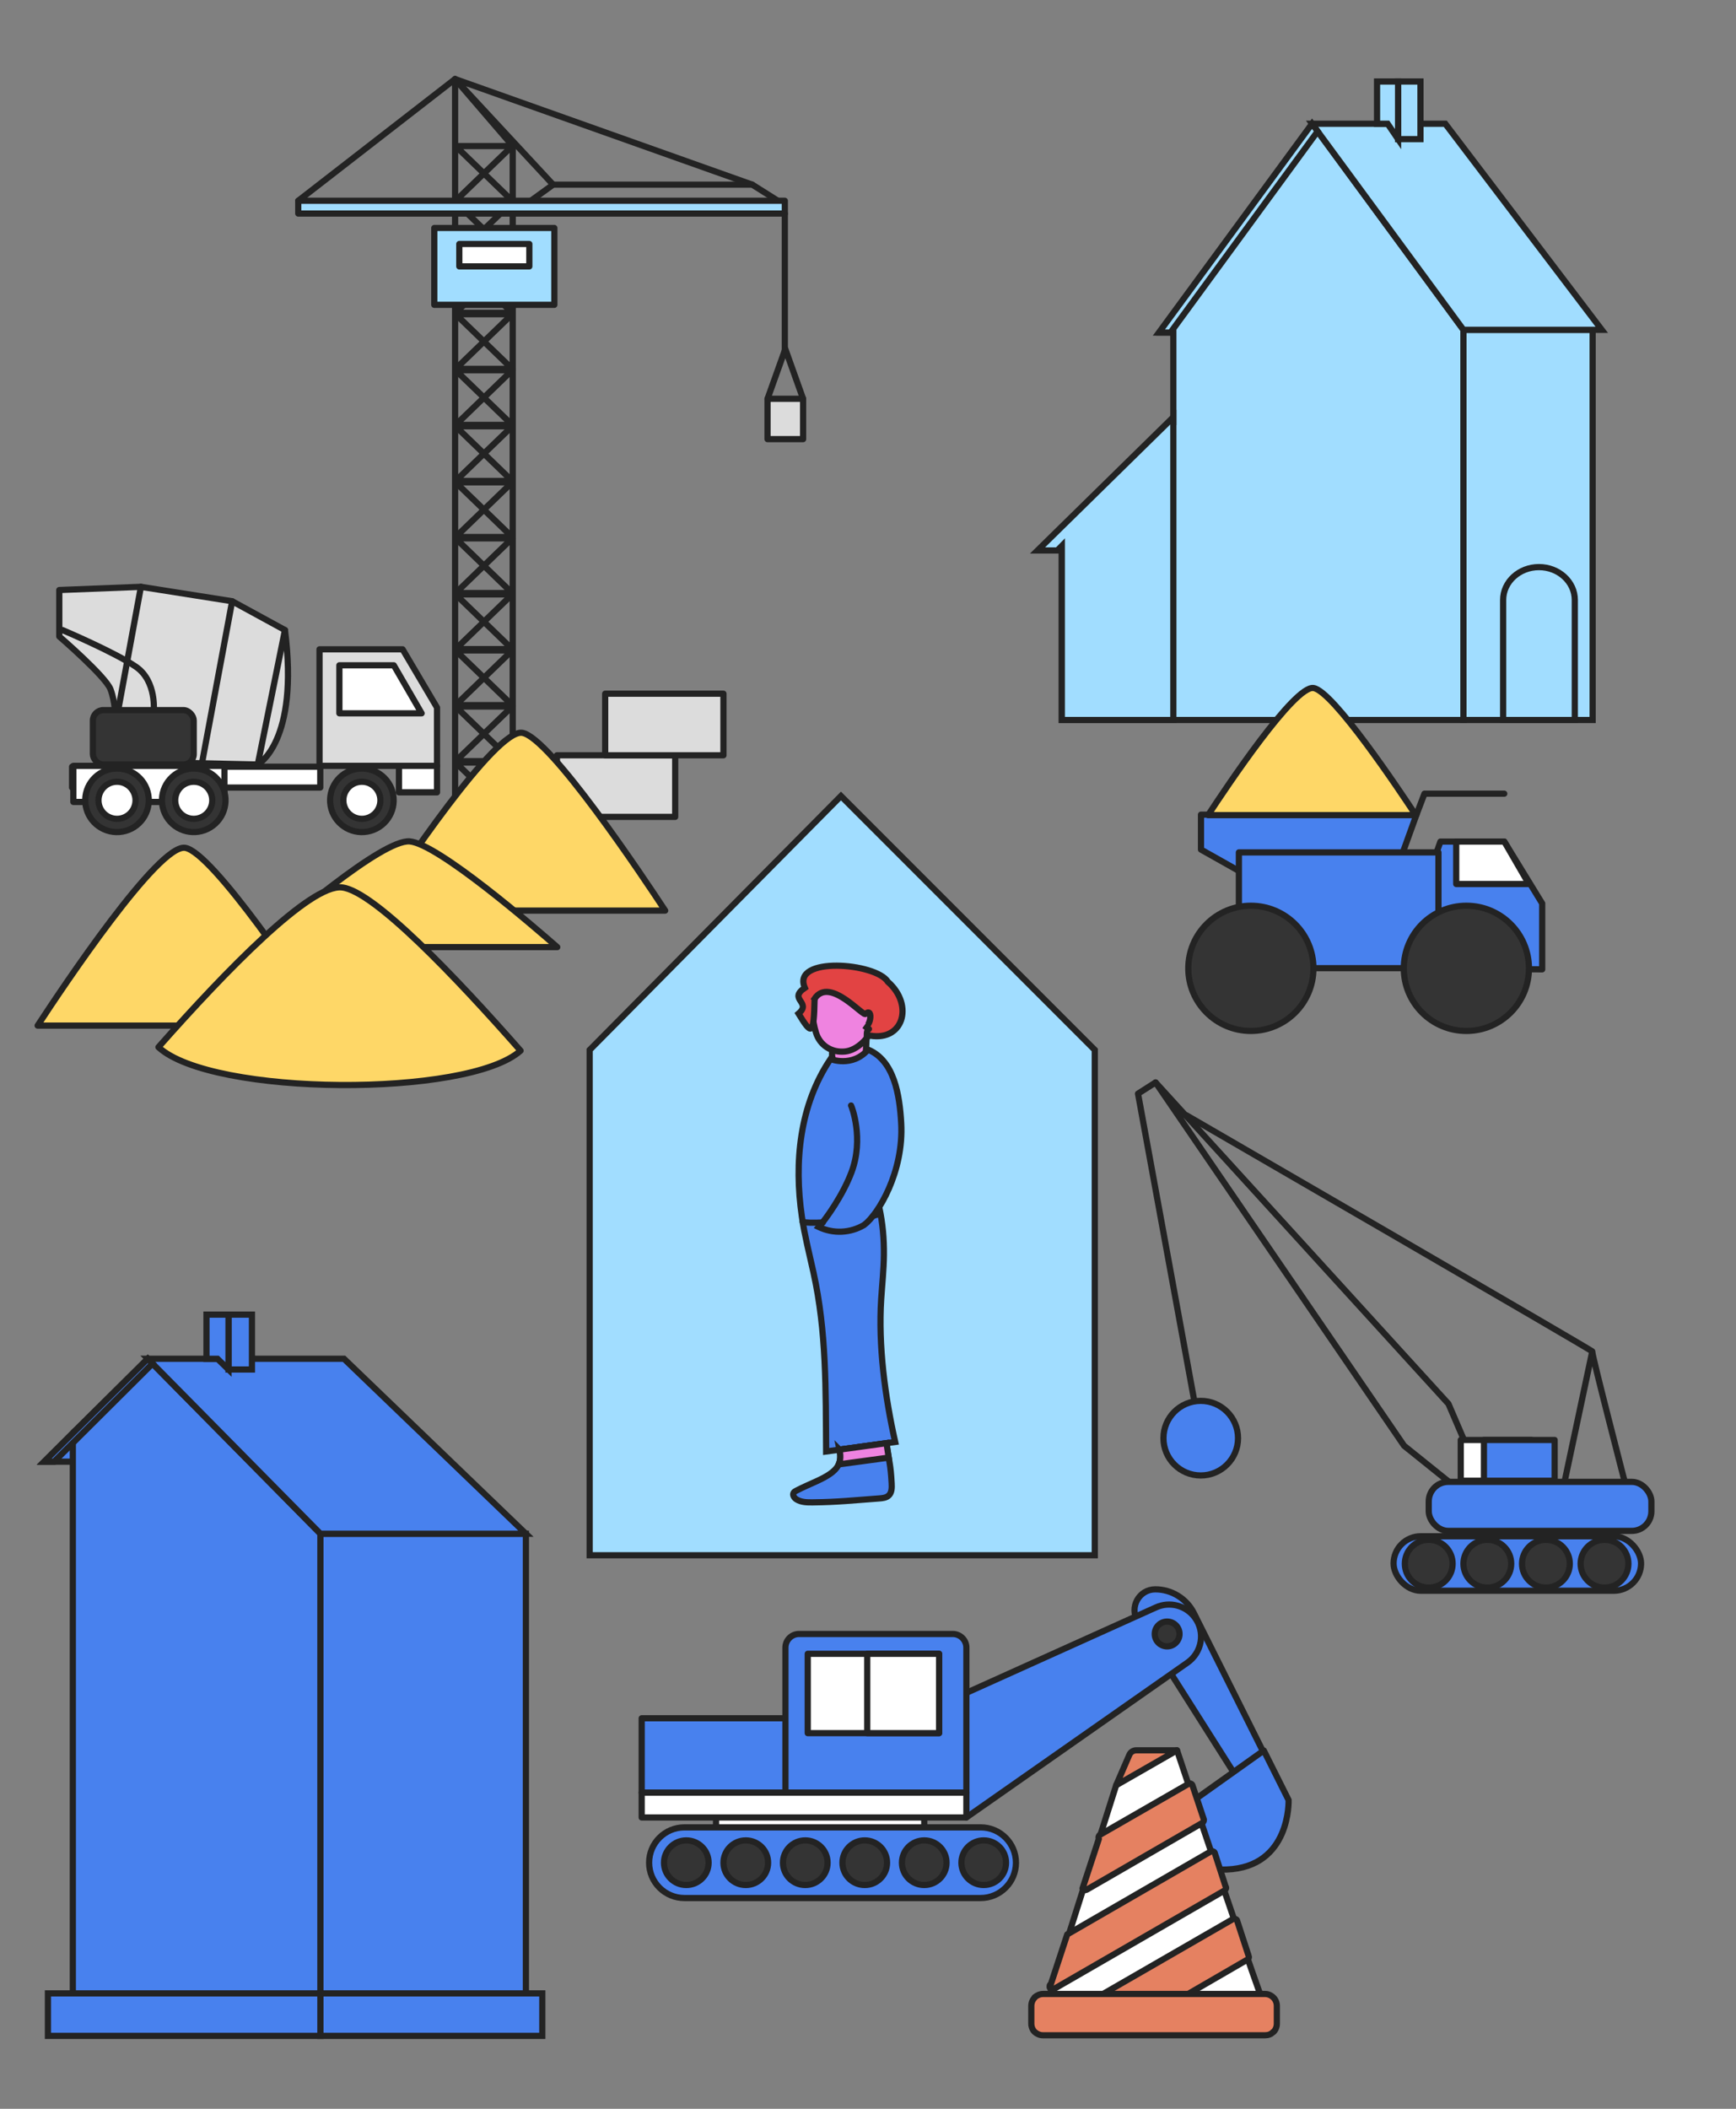
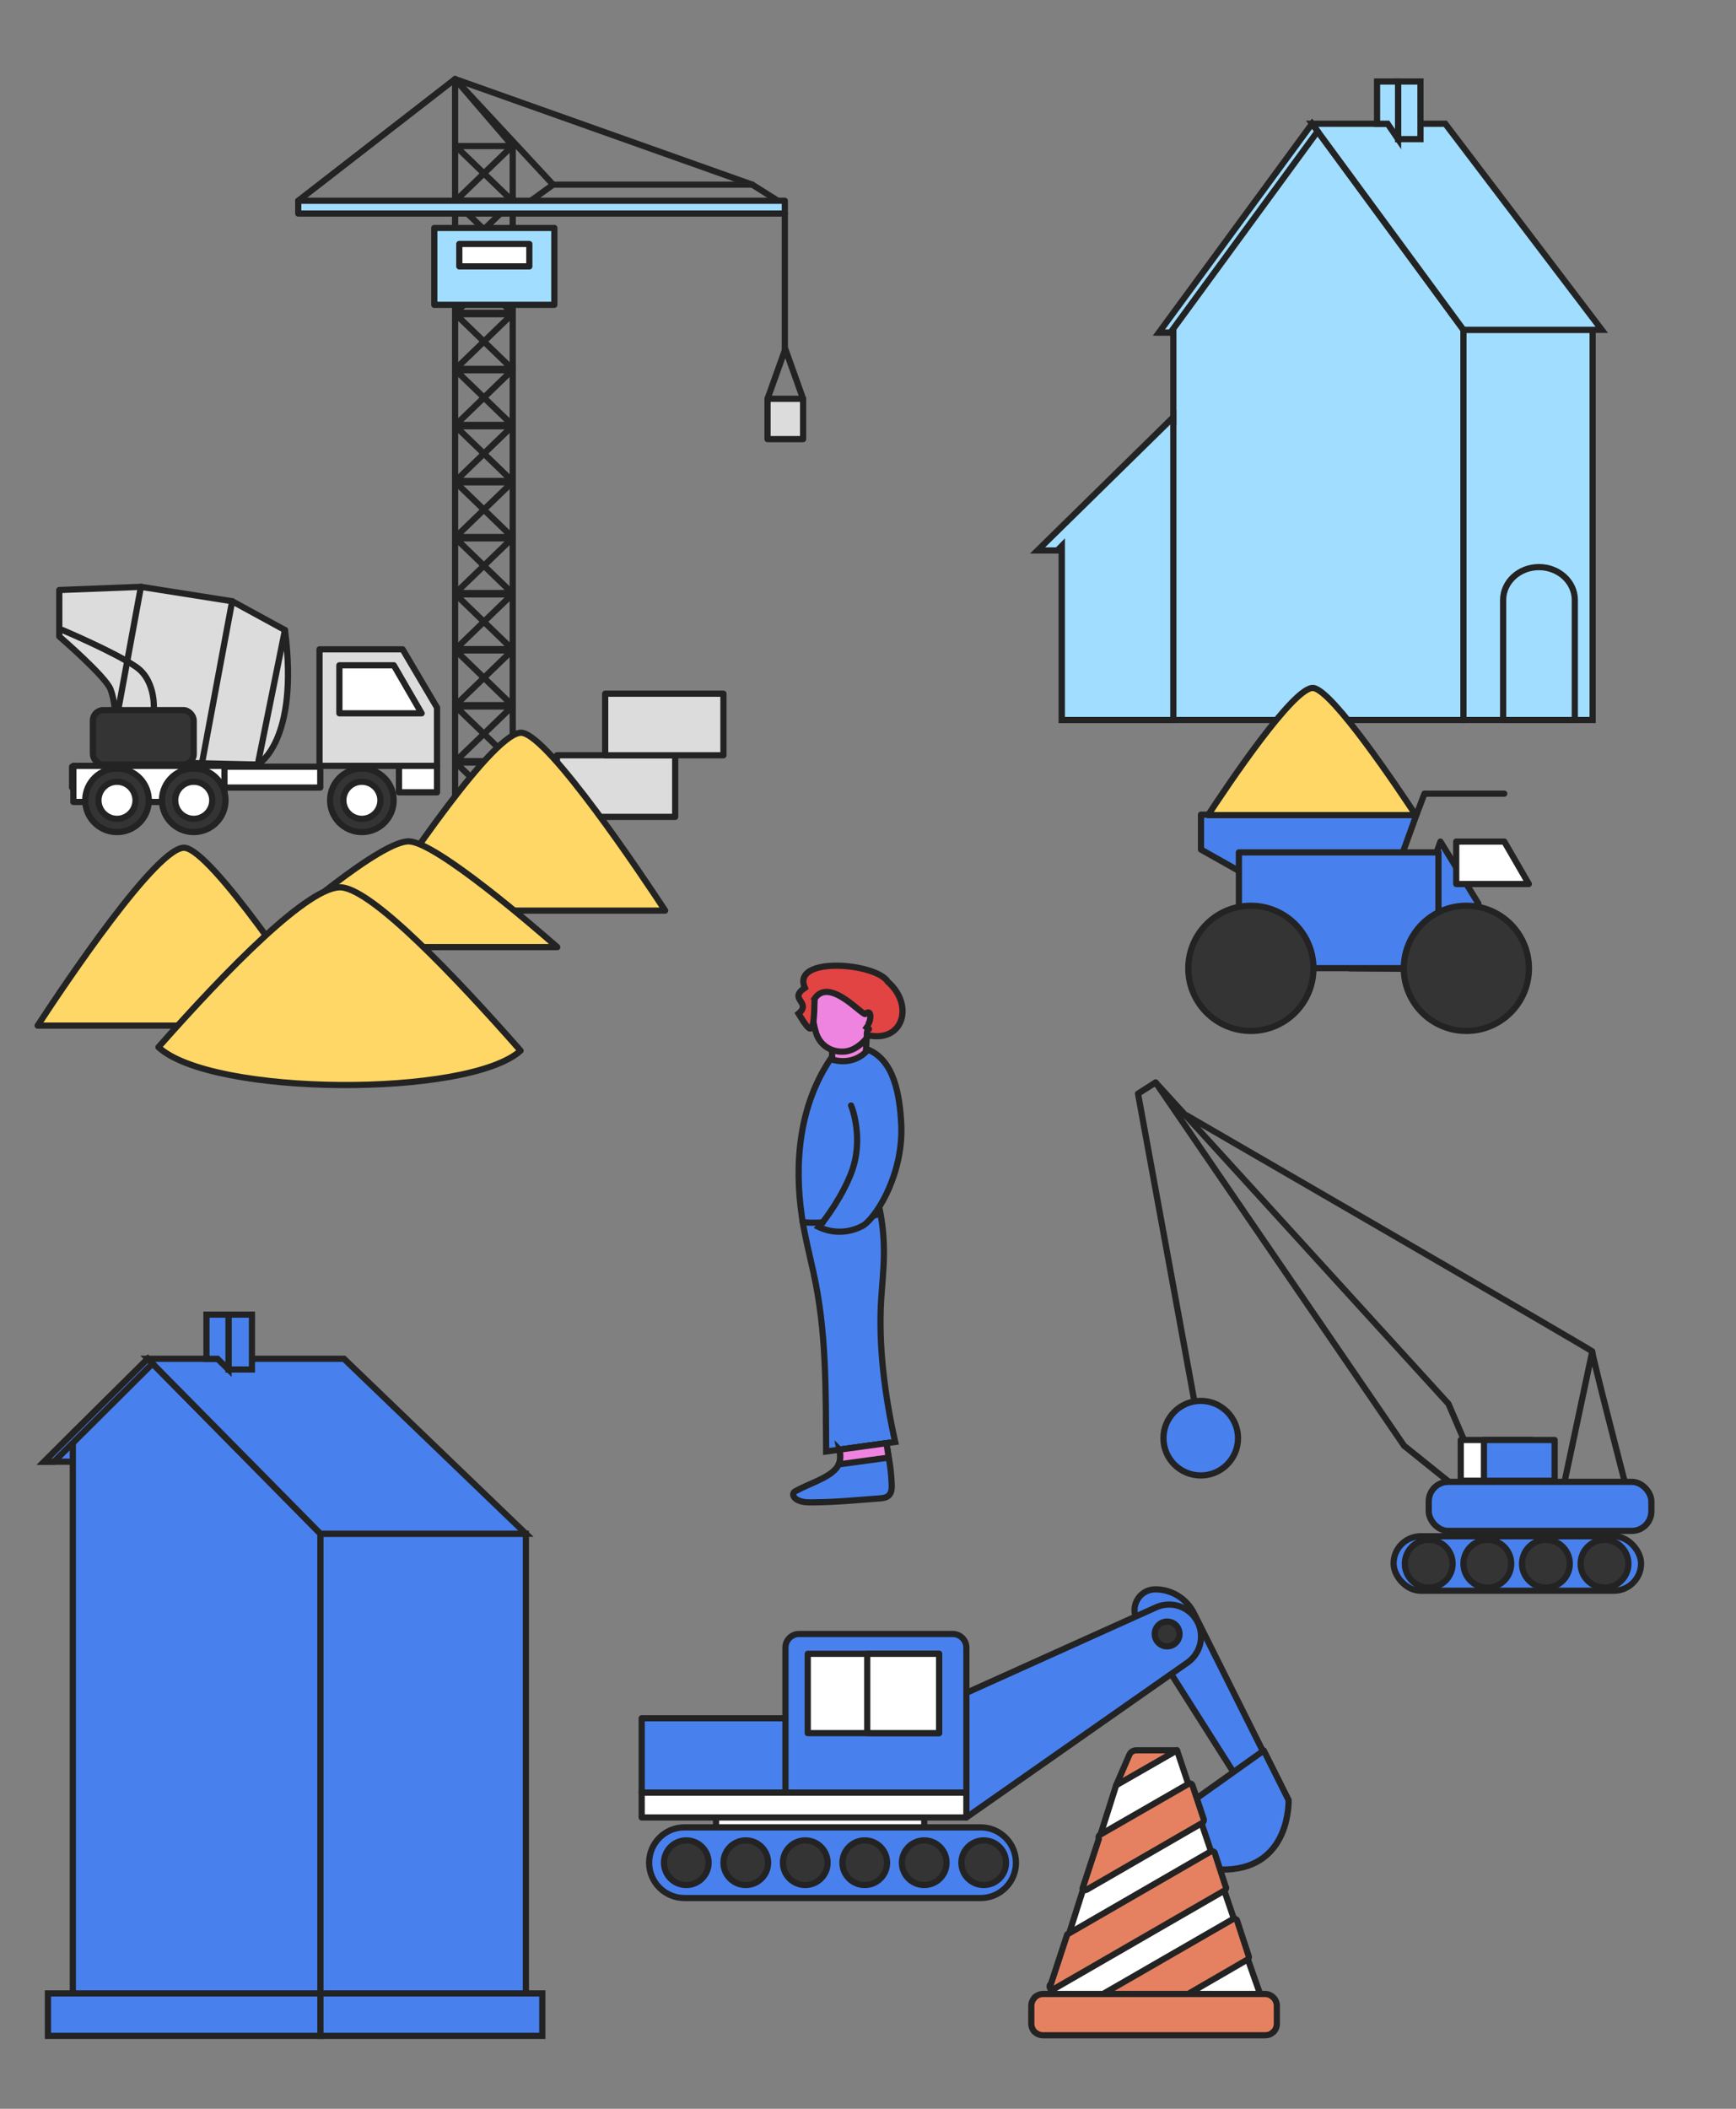
<svg xmlns="http://www.w3.org/2000/svg" width="280" height="340" viewBox="0 0 280 340">
  <rect x="0" y="0" width="280" height="340" fill="#808080" stroke="none" />
  <g id="Calque_1">
-     <polygon points="176.579 250.754 95.107 250.754 95.107 169.282 135.64 128.343 176.579 169.282 176.579 250.754" style="fill:#a1ddff; stroke:#232323; stroke-linecap:round; stroke-miterlimit:10;" />
-   </g>
+     </g>
  <g id="Calque_3">
    <path d="m183.512,261.389l17.528,27.64,4.397-3.198-12.865-25.73c-1.18-2.361-3.593-3.852-6.233-3.852h0c-2.639,0-4.241,2.912-2.827,5.141Z" style="fill:#4881ee; stroke:#232323; stroke-linecap:round; stroke-linejoin:round;" />
    <path d="m203.839,282.233l-17.989,12.792s1.599,6.796,11.993,6.396c10.394-.4,9.994-11.193,9.994-11.193l-3.998-7.995Z" style="fill:#4881ee; stroke:#232323; stroke-linecap:round; stroke-linejoin:round;" />
    <path d="m180.023,287.841l-11.733,36.974s36.77-.054,36.285,0-14.732-42.61-14.732-42.61l-6.858,2.334-2.963,3.302Z" style="fill:#fff; stroke:#232323; stroke-linecap:round; stroke-linejoin:round;" />
    <path d="m153.868,273.838l32.586-14.682c2.212-.997,4.82-.314,6.26,1.64h0c1.716,2.329,1.177,5.613-1.192,7.272l-35.655,24.958-1.999-19.189Z" style="fill:#4881ee; stroke:#232323; stroke-linecap:round; stroke-linejoin:round;" />
    <rect x="115.491" y="291.827" width="33.58" height="5.197" style="fill:#fff; stroke:#232323; stroke-linecap:round; stroke-linejoin:round;" />
    <rect x="103.498" y="277.036" width="29.183" height="11.993" style="fill:#4881ee; stroke:#232323; stroke-linecap:round; stroke-linejoin:round;" />
    <path d="m128.883,263.444h24.785c1.214,0,2.199.985,2.199,2.199v23.386h-29.183v-23.386c0-1.214.985-2.199,2.199-2.199Z" style="fill:#4881ee; stroke:#232323; stroke-linecap:round; stroke-linejoin:round;" />
    <path d="m110.394,306.019h47.772c3.146,0,5.697-2.55,5.697-5.697h0c0-3.146-2.55-5.697-5.697-5.697h-47.772c-3.146,0-5.697,2.55-5.697,5.697h0c0,3.146,2.55,5.697,5.697,5.697Z" style="fill:#4881ee; stroke:#232323; stroke-linecap:round; stroke-linejoin:round;" />
    <rect x="103.498" y="289.029" width="52.369" height="3.998" style="fill:#fff; stroke:#232323; stroke-linecap:round; stroke-linejoin:round;" />
    <path d="m114.291,300.322c0,1.987-1.611,3.598-3.598,3.598s-3.598-1.611-3.598-3.598,1.611-3.598,3.598-3.598,3.598,1.611,3.598,3.598Z" style="fill:#343434; stroke:#232323; stroke-linecap:round; stroke-linejoin:round;" />
    <circle cx="120.288" cy="300.322" r="3.598" style="fill:#343434; stroke:#232323; stroke-linecap:round; stroke-linejoin:round;" />
    <circle cx="129.882" cy="300.322" r="3.598" style="fill:#343434; stroke:#232323; stroke-linecap:round; stroke-linejoin:round;" />
    <path d="m143.074,300.322c0,1.987-1.611,3.598-3.598,3.598s-3.598-1.611-3.598-3.598,1.611-3.598,3.598-3.598,3.598,1.611,3.598,3.598Z" style="fill:#343434; stroke:#232323; stroke-linecap:round; stroke-linejoin:round;" />
    <path d="m152.669,300.322c0,1.987-1.611,3.598-3.598,3.598s-3.598-1.611-3.598-3.598,1.611-3.598,3.598-3.598,3.598,1.611,3.598,3.598Z" style="fill:#343434; stroke:#232323; stroke-linecap:round; stroke-linejoin:round;" />
    <path d="m162.263,300.322c0,1.987-1.611,3.598-3.598,3.598s-3.598-1.611-3.598-3.598,1.611-3.598,3.598-3.598,3.598,1.611,3.598,3.598Z" style="fill:#343434; stroke:#232323; stroke-linecap:round; stroke-linejoin:round;" />
    <path d="m190.246,263.444c0-1.104-.895-1.999-1.999-1.999-1.104,0-1.999.895-1.999,1.999s.895,1.999,1.999,1.999c1.104,0,1.999-.895,1.999-1.999Z" style="fill:#343434; stroke:#232323; stroke-linecap:round; stroke-linejoin:round;" />
    <rect x="130.282" y="266.642" width="21.188" height="12.792" style="fill:#fff; stroke:#232323; stroke-linecap:round; stroke-linejoin:round;" />
    <rect x="139.876" y="266.642" width="11.593" height="12.792" style="fill:#fff; stroke:#232323; stroke-linecap:round; stroke-linejoin:round;" />
    <path d="m180.023,287.841l9.821-5.636h-6.591c-.478,0-.91.284-1.1.722l-2.129,4.913Zm-2.361,34.345c-.161-.215-.054-.484.162-.645l21.036-12.128c.215-.107.483-.053.644.162l1.878,5.742c.107.214.055.483-.214.643l-11.108,6.44-12.397-.215Zm20.016-18.031c.162.214.054.482-.16.643l-27.53,15.885c-.215.107-.484.053-.645-.162-.107-.213-.053-.535.161-.642l2.63-7.996,23.129-13.363c.214-.107.483-.053.644.161l1.77,5.474Zm-3.542-10.894c.109.215,0,.484-.214.645l-18.675,10.786c-.214.107-.483.053-.644-.215l2.63-7.996c-.107-.215-.053-.482.161-.643l14.274-8.212c.215-.161.536-.053.645.162l1.823,5.473Z" style="fill:#e58161; stroke:#232323; stroke-linecap:round; stroke-linejoin:round;" />
    <path d="m168.217,321.488h35.847c.485,0,.968.214,1.343.591h0c.322.322.536.806.536,1.342v2.843c0,.537-.214,1.02-.536,1.342h-.053c-.322.376-.805.537-1.289.537h-35.847c-.538,0-.966-.215-1.341-.537-.323-.322-.538-.805-.538-1.342v-2.843c0-.537.215-1.02.538-1.342v-.054c.375-.322.858-.537,1.341-.537h0Z" style="fill:#e58161; stroke:#232323; stroke-linecap:round; stroke-linejoin:round;" />
    <polyline points="236.776 233.679 233.619 226.333 186.386 174.525 226.466 233.099 234.006 239.156" style="fill:none; stroke:#232323; stroke-linecap:round; stroke-linejoin:round;" />
    <path d="m191.391,179.835s65.619,37.992,65.425,38.056,5.284,21.2,5.284,21.2" style="fill:none; stroke:#232323; stroke-linecap:round; stroke-linejoin:round;" />
    <line x1="252.048" y1="240.316" x2="256.817" y2="217.891" style="fill:none; stroke:#232323; stroke-linecap:round; stroke-linejoin:round;" />
    <rect x="230.44" y="238.92" width="35.913" height="7.904" rx="3.156" ry="3.156" style="fill:#4881ee; stroke:#232323; stroke-linecap:round; stroke-linejoin:round;" />
    <rect x="224.77" y="247.689" width="39.919" height="8.786" rx="4.393" ry="4.393" style="fill:#4881ee; stroke:#232323; stroke-linecap:round; stroke-linejoin:round;" />
    <circle cx="230.44" cy="252.115" r="3.853" style="fill:#343434; stroke:#232323; stroke-linecap:round; stroke-linejoin:round;" />
    <circle cx="239.891" cy="252.115" r="3.853" style="fill:#343434; stroke:#232323; stroke-linecap:round; stroke-linejoin:round;" />
    <circle cx="249.342" cy="252.115" r="3.853" style="fill:#343434; stroke:#232323; stroke-linecap:round; stroke-linejoin:round;" />
    <circle cx="258.793" cy="252.115" r="3.853" style="fill:#343434; stroke:#232323; stroke-linecap:round; stroke-linejoin:round;" />
    <rect x="235.605" y="232.165" width="11.406" height="6.573" style="fill:#fff; stroke:#232323; stroke-linecap:round; stroke-linejoin:round;" />
    <rect x="239.344" y="232.165" width="11.406" height="6.573" style="fill:#4881ee; stroke:#232323; stroke-linecap:round; stroke-linejoin:round;" />
    <polyline points="192.701 226.268 183.551 176.329 186.386 174.525" style="fill:none; stroke:#232323; stroke-linecap:round; stroke-linejoin:round;" />
    <circle cx="193.668" cy="231.874" r="6.014" style="fill:#4881ee; stroke:#232323; stroke-linecap:round; stroke-linejoin:round;" />
  </g>
  <g id="Calque_2">
    <path d="m134.21,169.281c-.008.182-.011.487-.01.809 0.0.811.637,1.479,1.446,1.52,1.365.069,2.823-.237,3.715-1.113.085-.084.169-.172.218-.281.054-.12.061-.254.068-.386.046-.888.093-1.777.139-2.665" style="fill:#ef83e0; stroke:#232323; stroke-linecap:round; stroke-miterlimit:10;" />
    <path d="m131.684,160.086c-.853,2.336-.7,4.338-.078,6.4.622,2.062,2.517,3.253,4.66,3.049,1.052-.1,2.011-.669,2.791-1.382,2.148-1.965,2.54-4.48,1.787-7.292-1.456-5.433-7.803-5.132-9.16-.775Z" style="fill:#ef83e0; stroke:#232323; stroke-linecap:round; stroke-miterlimit:10;" />
    <path d="m131.387,161.013c2.49-3.687,8.048,3.235,8.258,2.416,1.271-1.027.702,2.506-.228,1.945,1.395,1.143.391-.177.387,1.493,5.865,1.415,7.711-4.801,3.401-8.576-1.891-3.079-15.614-4.164-13.391.973-2.776,1.886,1.189,2.291-1.02,4.162,2.081,3.379,2.477,3.735,2.593-2.413Z" style="fill:#e24343; stroke:#232323; stroke-linecap:round; stroke-miterlimit:10;" />
    <path d="m137.268,178.24c.098.141,2.106,5.329.079,10.736-1.399,3.731-4.095,7.515-5.285,8.854l.027.013c2.332,1.102,5.059.975,7.278-.341h0c2.273-1.669,6.42-8.556,5.988-16.4-.251-4.554-1.126-10.127-5.341-11.87-2.572,2.939-6.065,1.517-6.065,1.517-4.985,7.408-5.907,16.635-4.61,25.437.444,3.014,1.201,5.973,1.86,8.947,2.134,9.633,1.978,19.024,2.049,28.89l11.136-1.538c-1.647-7.304-2.736-15.55-2.256-23.022.153-2.381.414-4.757.437-7.143.025-2.63-.191-5.061-.742-7.633" style="fill:#4881ee; stroke:#232323; stroke-linecap:round; stroke-miterlimit:10;" />
    <path d="m140.815,196.041c.474-.127.827-.258,1.009-.388" style="fill:none; stroke:#232323; stroke-linecap:round; stroke-miterlimit:10;" />
    <path d="m129.456,196.991c.462.166,1.715.186,3.259.109" style="fill:none; stroke:#232323; stroke-linecap:round; stroke-miterlimit:10;" />
    <path d="m135.403,233.723c.477,2.325-.328,3.525-3.512,5.009-1.162.542-2.348,1.028-3.484,1.624-.153.08-.31.17-.4.317-.229.373.101.851.475,1.081.767.471,1.72.48,2.62.47,4.142-.049,6.574-.333,10.706-.632.548-.04,1.144-.102,1.542-.481.496-.473.5-1.249.464-1.934-.172-3.254-.402-3.267-.828-6.498l-7.583,1.045Z" style="fill:#4881ee; stroke:#232323; stroke-linecap:round; stroke-miterlimit:10;" />
    <path d="m135.272,236.102l8.068-1.094-.355-2.33-7.583,1.045c.299,1.413.017,1.974-.131,2.379Z" style="fill:#ef83e0; stroke:#232323; stroke-linecap:round; stroke-miterlimit:10;" />
    <polygon points="11.746 231.043 7.129 235.66 14.903 235.66 11.746 231.043" style="fill:#4881ee; stroke:#232323; stroke-linecap:round; stroke-miterlimit:10;" />
    <path d="m11.746,231.043v94.385h39.933v-78.149l-27.845-28.205-12.089,11.97Z" style="fill:#4881ee; stroke:#232323; stroke-linecap:round; stroke-miterlimit:10;" />
    <rect x="51.679" y="247.278" width="33.141" height="78.149" style="fill:#4881ee; stroke:#232323; stroke-linecap:round; stroke-miterlimit:10;" />
    <polygon points="23.835 219.073 55.482 219.073 84.821 247.278 51.679 247.278 23.835 219.073" style="fill:#4881ee; stroke:#232323; stroke-linecap:round; stroke-miterlimit:10;" />
    <rect x="36.854" y="211.954" width="3.784" height="8.848" style="fill:#4881ee; stroke:#232323; stroke-linecap:round; stroke-miterlimit:10;" />
    <polygon points="36.854 220.802 35.085 219.082 33.302 219.082 33.302 211.954 36.854 211.954 36.854 220.802" style="fill:#4881ee; stroke:#232323; stroke-linecap:round; stroke-miterlimit:10;" />
    <rect x="7.732" y="321.393" width="43.948" height="6.848" style="fill:#4881ee; stroke:#232323; stroke-linecap:round; stroke-miterlimit:10;" />
    <rect x="51.679" y="321.393" width="35.788" height="6.848" transform="translate(139.147 649.634) rotate(180)" style="fill:#4881ee; stroke:#232323; stroke-linecap:round; stroke-miterlimit:10;" />
    <polygon points="7.129 235.66 23.835 219.073 24.604 219.852 8.719 235.66 7.129 235.66" style="fill:#4881ee; stroke:#232323; stroke-linecap:round; stroke-miterlimit:10;" />
    <polygon points="190.165 53.62 187.762 53.62 190.74 50.95 190.165 53.62" style="fill:#a1ddff; stroke:#232323; stroke-linecap:round; stroke-miterlimit:10;" />
    <polygon points="171.261 116.085 236.038 116.085 236.038 53.175 212.054 20.539 189.249 51.602 189.249 68.312 171.261 86.301 171.261 116.085" style="fill:#a1ddff; stroke:#232323; stroke-linecap:round; stroke-miterlimit:10;" />
    <rect x="236.038" y="53.175" width="20.84" height="62.91" style="fill:#a1ddff; stroke:#232323; stroke-linecap:round; stroke-miterlimit:10;" />
    <polygon points="211.619 19.948 233.106 19.948 258.35 53.175 236.038 53.175 211.619 19.948" style="fill:#a1ddff; stroke:#232323; stroke-linecap:round; stroke-miterlimit:10;" />
    <rect x="225.496" y="13.142" width="3.612" height="9.29" style="fill:#a1ddff; stroke:#232323; stroke-linecap:round; stroke-miterlimit:10;" />
    <polygon points="225.496 22.432 223.807 19.948 222.105 19.948 222.105 13.142 225.496 13.142 225.496 22.432" style="fill:#a1ddff; stroke:#232323; stroke-linecap:round; stroke-miterlimit:10;" />
    <polygon points="188.786 53.62 186.917 53.62 211.619 19.948 212.522 21.177 188.786 53.62" style="fill:#a1ddff; stroke:#232323; stroke-linecap:round; stroke-miterlimit:10;" />
    <polygon points="189.249 67.251 167.341 88.751 170.544 88.746 171.261 88.015 171.261 116.085 189.25 116.085 189.25 69.914 189.249 67.251" style="fill:#a1ddff; stroke:#232323; stroke-linecap:round; stroke-miterlimit:10;" />
    <path d="m242.443,116.085v-19.36c0-2.918,2.592-5.293,5.779-5.293s5.779,2.374,5.779,5.293v19.36h-11.557Z" style="fill:#a1ddff; stroke:#232323; stroke-linecap:round; stroke-miterlimit:10;" />
    <rect x="89.827" y="121.776" width="19.074" height="9.929" style="fill:#dcdcdc; stroke:#232323; stroke-linecap:round; stroke-linejoin:round;" />
    <rect x="97.61" y="111.846" width="19.074" height="9.929" style="fill:#dcdcdc; stroke:#232323; stroke-linecap:round; stroke-linejoin:round;" />
    <polygon points="82.697 131.757 73.403 131.757 73.403 12.747 82.697 23.553 82.697 131.757" style="fill:none; stroke:#232323; stroke-linecap:round; stroke-linejoin:round;" />
    <polygon points="73.492 131.757 82.609 131.757 73.492 122.944 82.609 122.944 73.492 131.757" style="fill:none; stroke:#232323; stroke-linecap:round; stroke-linejoin:round;" />
    <polygon points="73.492 122.722 82.609 122.722 73.492 113.909 82.609 113.909 73.492 122.722" style="fill:none; stroke:#232323; stroke-linecap:round; stroke-linejoin:round;" />
    <polygon points="73.492 113.686 82.609 113.686 73.492 104.873 82.609 104.873 73.492 113.686" style="fill:none; stroke:#232323; stroke-linecap:round; stroke-linejoin:round;" />
    <polygon points="73.492 104.651 82.609 104.651 73.492 95.838 82.609 95.838 73.492 104.651" style="fill:none; stroke:#232323; stroke-linecap:round; stroke-linejoin:round;" />
    <polygon points="73.492 95.615 82.609 95.615 73.492 86.802 82.609 86.802 73.492 95.615" style="fill:none; stroke:#232323; stroke-linecap:round; stroke-linejoin:round;" />
    <polygon points="73.492 86.58 82.609 86.58 73.492 77.767 82.609 77.767 73.492 86.58" style="fill:none; stroke:#232323; stroke-linecap:round; stroke-linejoin:round;" />
    <polygon points="73.492 77.544 82.609 77.544 73.492 68.731 82.609 68.731 73.492 77.544" style="fill:none; stroke:#232323; stroke-linecap:round; stroke-linejoin:round;" />
    <polygon points="73.492 68.509 82.609 68.509 73.492 59.696 82.609 59.696 73.492 68.509" style="fill:none; stroke:#232323; stroke-linecap:round; stroke-linejoin:round;" />
    <polygon points="73.492 59.473 82.609 59.473 73.492 50.66 82.609 50.66 73.492 59.473" style="fill:none; stroke:#232323; stroke-linecap:round; stroke-linejoin:round;" />
    <polygon points="73.492 50.438 82.609 50.438 73.492 41.625 82.609 41.625 73.492 50.438" style="fill:none; stroke:#232323; stroke-linecap:round; stroke-linejoin:round;" />
    <polygon points="73.492 41.402 82.609 41.402 73.492 32.589 82.609 32.589 73.492 41.402" style="fill:none; stroke:#232323; stroke-linecap:round; stroke-linejoin:round;" />
    <polygon points="73.492 32.367 82.609 32.367 73.492 23.553 82.609 23.553 73.492 32.367" style="fill:none; stroke:#232323; stroke-linecap:round; stroke-linejoin:round;" />
    <polygon points="125.842 32.608 121.34 29.773 89.212 29.773 85.287 32.608 125.842 32.608" style="fill:none; stroke:#232323; stroke-linecap:round; stroke-linejoin:round;" />
    <rect x="48.104" y="32.367" width="78.48" height="2.065" style="fill:#a1ddff; stroke:#232323; stroke-linecap:round; stroke-linejoin:round;" />
    <polyline points="121.34 29.773 73.403 12.747 89.212 29.773" style="fill:none; stroke:#232323; stroke-linecap:round; stroke-linejoin:round;" />
    <line x1="73.403" y1="12.747" x2="48.104" y2="32.367" style="fill:none; stroke:#232323; stroke-linecap:round; stroke-linejoin:round;" />
    <rect x="70.047" y="36.755" width="19.362" height="12.392" style="fill:#a1ddff; stroke:#232323; stroke-linecap:round; stroke-linejoin:round;" />
    <rect x="74.081" y="39.337" width="11.294" height="3.614" style="fill:#fff; stroke:#232323; stroke-linecap:round; stroke-linejoin:round;" />
    <line x1="126.584" y1="34.432" x2="126.584" y2="56.697" style="fill:#fff; stroke:#232323; stroke-linecap:round; stroke-linejoin:round;" />
    <rect x="123.795" y="64.298" width="5.738" height="6.503" style="fill:#dcdcdc; stroke:#232323; stroke-linecap:round; stroke-linejoin:round;" />
    <polyline points="123.795 64.298 126.664 56.271 129.533 64.298" style="fill:none; stroke:#232323; stroke-linecap:round; stroke-linejoin:round;" />
    <polygon points="64.935 104.688 51.536 104.688 51.536 123.479 57.088 123.479 64.935 123.479 70.487 123.479 70.487 114.084 64.935 104.688" style="fill:#dcdcdc; stroke:#232323; stroke-linecap:round; stroke-linejoin:round;" />
    <rect x="64.348" y="123.479" width="6.139" height="4.271" style="fill:#fff; stroke:#232323; stroke-linecap:round; stroke-linejoin:round;" />
    <path d="m41.573,123.269s6.712-3.614,4.389-21.685l-8.519-4.647-14.715-2.323-13.166.516v7.487s7.487,6.454,8.261,8.519.774,4.389.774,4.389v7.228l22.976.516Z" style="fill:#dcdcdc; stroke:#232323; stroke-linecap:round; stroke-linejoin:round;" />
    <line x1="45.962" y1="101.583" x2="41.573" y2="123.269" style="fill:none; stroke:#232323; stroke-linecap:round; stroke-linejoin:round;" />
    <line x1="37.443" y1="96.936" x2="32.538" y2="123.269" style="fill:none; stroke:#232323; stroke-linecap:round; stroke-linejoin:round;" />
    <line x1="22.728" y1="94.613" x2="19.113" y2="114.233" style="fill:none; stroke:#232323; stroke-linecap:round; stroke-linejoin:round;" />
    <path d="m10.078,101.583s8.519,3.614,11.875,5.938c3.356,2.323,2.84,7.228,2.84,7.228" style="fill:none; stroke:#232323; stroke-linecap:round; stroke-linejoin:round;" />
    <rect x="11.626" y="123.617" width="40.03" height="3.358" style="fill:#fff; stroke:#232323; stroke-linecap:round; stroke-linejoin:round;" />
    <polygon points="63.516 107.263 61.329 107.263 59.644 107.263 54.739 107.263 54.739 115.008 59.644 115.008 61.329 115.008 68.005 115.008 63.516 107.263" style="fill:#fff; stroke:#232323; stroke-linecap:round; stroke-linejoin:round;" />
    <rect x="11.834" y="123.479" width="24.368" height="5.82" style="fill:#fff; stroke:#232323; stroke-linecap:round; stroke-linejoin:round;" />
    <circle cx="58.369" cy="129.031" r="5.125" transform="translate(-22.001 12.427) rotate(-10.236)" style="fill:#343434; stroke:#232323; stroke-linecap:round; stroke-linejoin:round;" />
    <circle cx="58.369" cy="129.031" r="2.989" style="fill:#fff; stroke:#232323; stroke-linecap:round; stroke-linejoin:round;" />
    <circle cx="18.871" cy="129.031" r="5.125" transform="translate(-22.199 5.264) rotate(-10.037)" style="fill:#343434; stroke:#232323; stroke-linecap:round; stroke-linejoin:round;" />
    <circle cx="18.871" cy="129.031" r="2.989" style="fill:#fff; stroke:#232323; stroke-linecap:round; stroke-linejoin:round;" />
    <circle cx="31.247" cy="129.031" r="5.125" transform="translate(-79.035 55.116) rotate(-42.556)" style="fill:#343434; stroke:#232323; stroke-linecap:round; stroke-linejoin:round;" />
    <circle cx="31.247" cy="129.031" r="2.989" style="fill:#fff; stroke:#232323; stroke-linecap:round; stroke-linejoin:round;" />
    <rect x="14.983" y="114.491" width="16.264" height="8.777" rx="1.678" ry="1.678" style="fill:#343434; stroke:#232323; stroke-linecap:round; stroke-linejoin:round;" />
    <path d="m107.287,146.814c-3.543-5.393-18.672-28.058-23.078-28.664-4.312-.593-19.629,22.328-23.773,28.664h46.851Z" style="fill:#fed767; stroke:#232323; stroke-linecap:round; stroke-linejoin:round;" />
    <path d="m89.882,152.704c-3.655-3.207-19.261-16.688-23.805-17.048-4.448-.353-20.247,13.28-24.522,17.048h48.327Z" style="fill:#fed767; stroke:#232323; stroke-linecap:round; stroke-linejoin:round;" />
    <path d="m52.921,165.357c-3.543-5.393-18.672-28.058-23.078-28.664-4.312-.593-19.629,22.328-23.773,28.664h46.851Z" style="fill:#fed767; stroke:#232323; stroke-linecap:round; stroke-linejoin:round;" />
    <path d="m83.964,169.4c-10.488-11.921-23.667-25.754-28.812-26.322-5.1-.563-18.66,13.382-29.599,25.755,8.584,7.935,49.963,8.153,58.411.567Z" style="fill:#fed767; stroke:#232323; stroke-linecap:round; stroke-linejoin:round;" />
    <path d="m193.707,131.343h34.758l-6.919,19.149s-5.471.483-4.988,0-22.85-13.517-22.85-13.517v-5.632Z" style="fill:#4881ee; stroke:#232323; stroke-linecap:round; stroke-linejoin:round;" />
-     <path d="m228.787,145.665l3.54-9.977h10.299l6.115,9.977v10.621l-20.758-.161s-.161-10.46.805-10.46Z" style="fill:#4881ee; stroke:#232323; stroke-linecap:round; stroke-linejoin:round;" />
+     <path d="m228.787,145.665l3.54-9.977l6.115,9.977v10.621l-20.758-.161s-.161-10.46.805-10.46Z" style="fill:#4881ee; stroke:#232323; stroke-linecap:round; stroke-linejoin:round;" />
    <rect x="199.822" y="137.429" width="32.184" height="18.666" style="fill:#4881ee; stroke:#232323; stroke-linecap:round; stroke-linejoin:round;" />
    <polyline points="228.465 131.343 229.752 127.964 242.626 127.964" style="fill:none; stroke:#232323; stroke-linecap:round; stroke-linejoin:round;" />
    <circle cx="201.753" cy="156.125" r="10.093" style="fill:#343434; stroke:#232323; stroke-linecap:round; stroke-linejoin:round;" />
    <circle cx="236.511" cy="156.125" r="10.093" style="fill:#343434; stroke:#232323; stroke-linecap:round; stroke-linejoin:round;" />
    <polygon points="242.626 135.688 240.694 135.688 239.206 135.688 234.874 135.688 234.874 142.528 239.206 142.528 240.694 142.528 246.59 142.528 242.626 135.688" style="fill:#fff; stroke:#232323; stroke-linecap:round; stroke-linejoin:round;" />
    <path d="m228.349,131.422c-2.533-3.856-13.35-20.06-16.5-20.493-3.083-.424-14.034,15.964-16.997,20.493h33.496Z" style="fill:#fed767; stroke:#232323; stroke-linecap:round; stroke-linejoin:round;" />
  </g>
</svg>